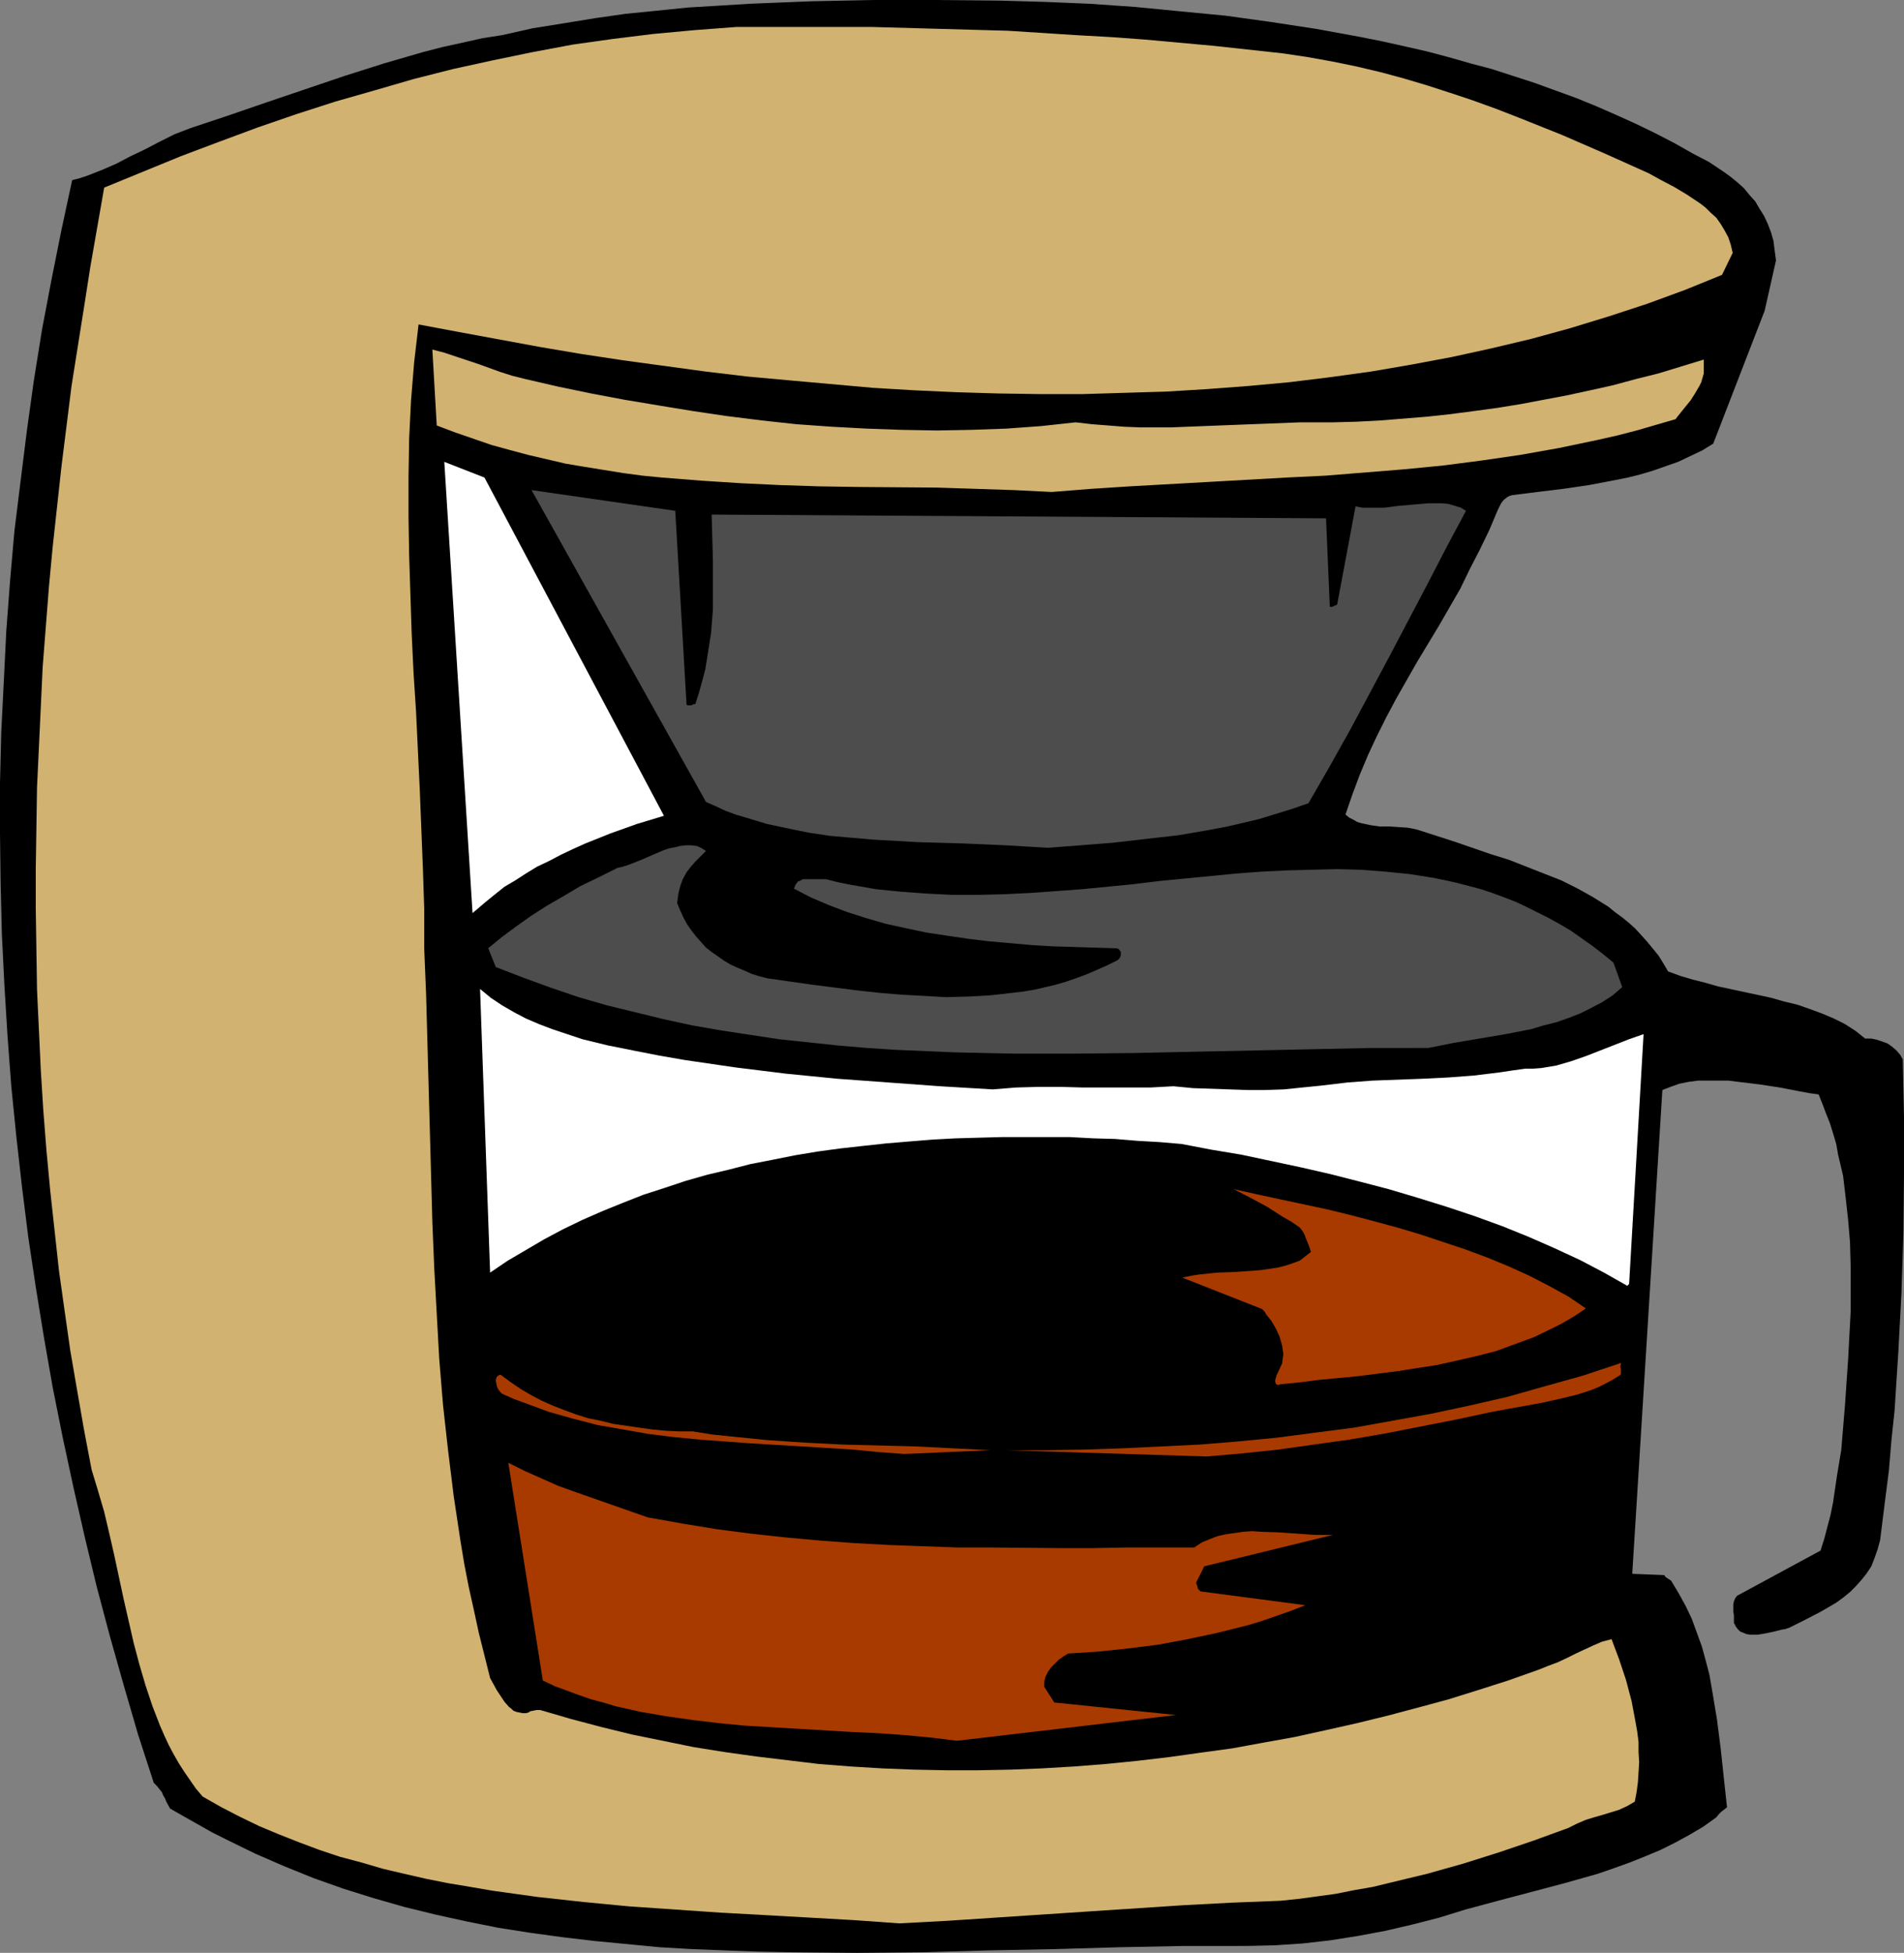
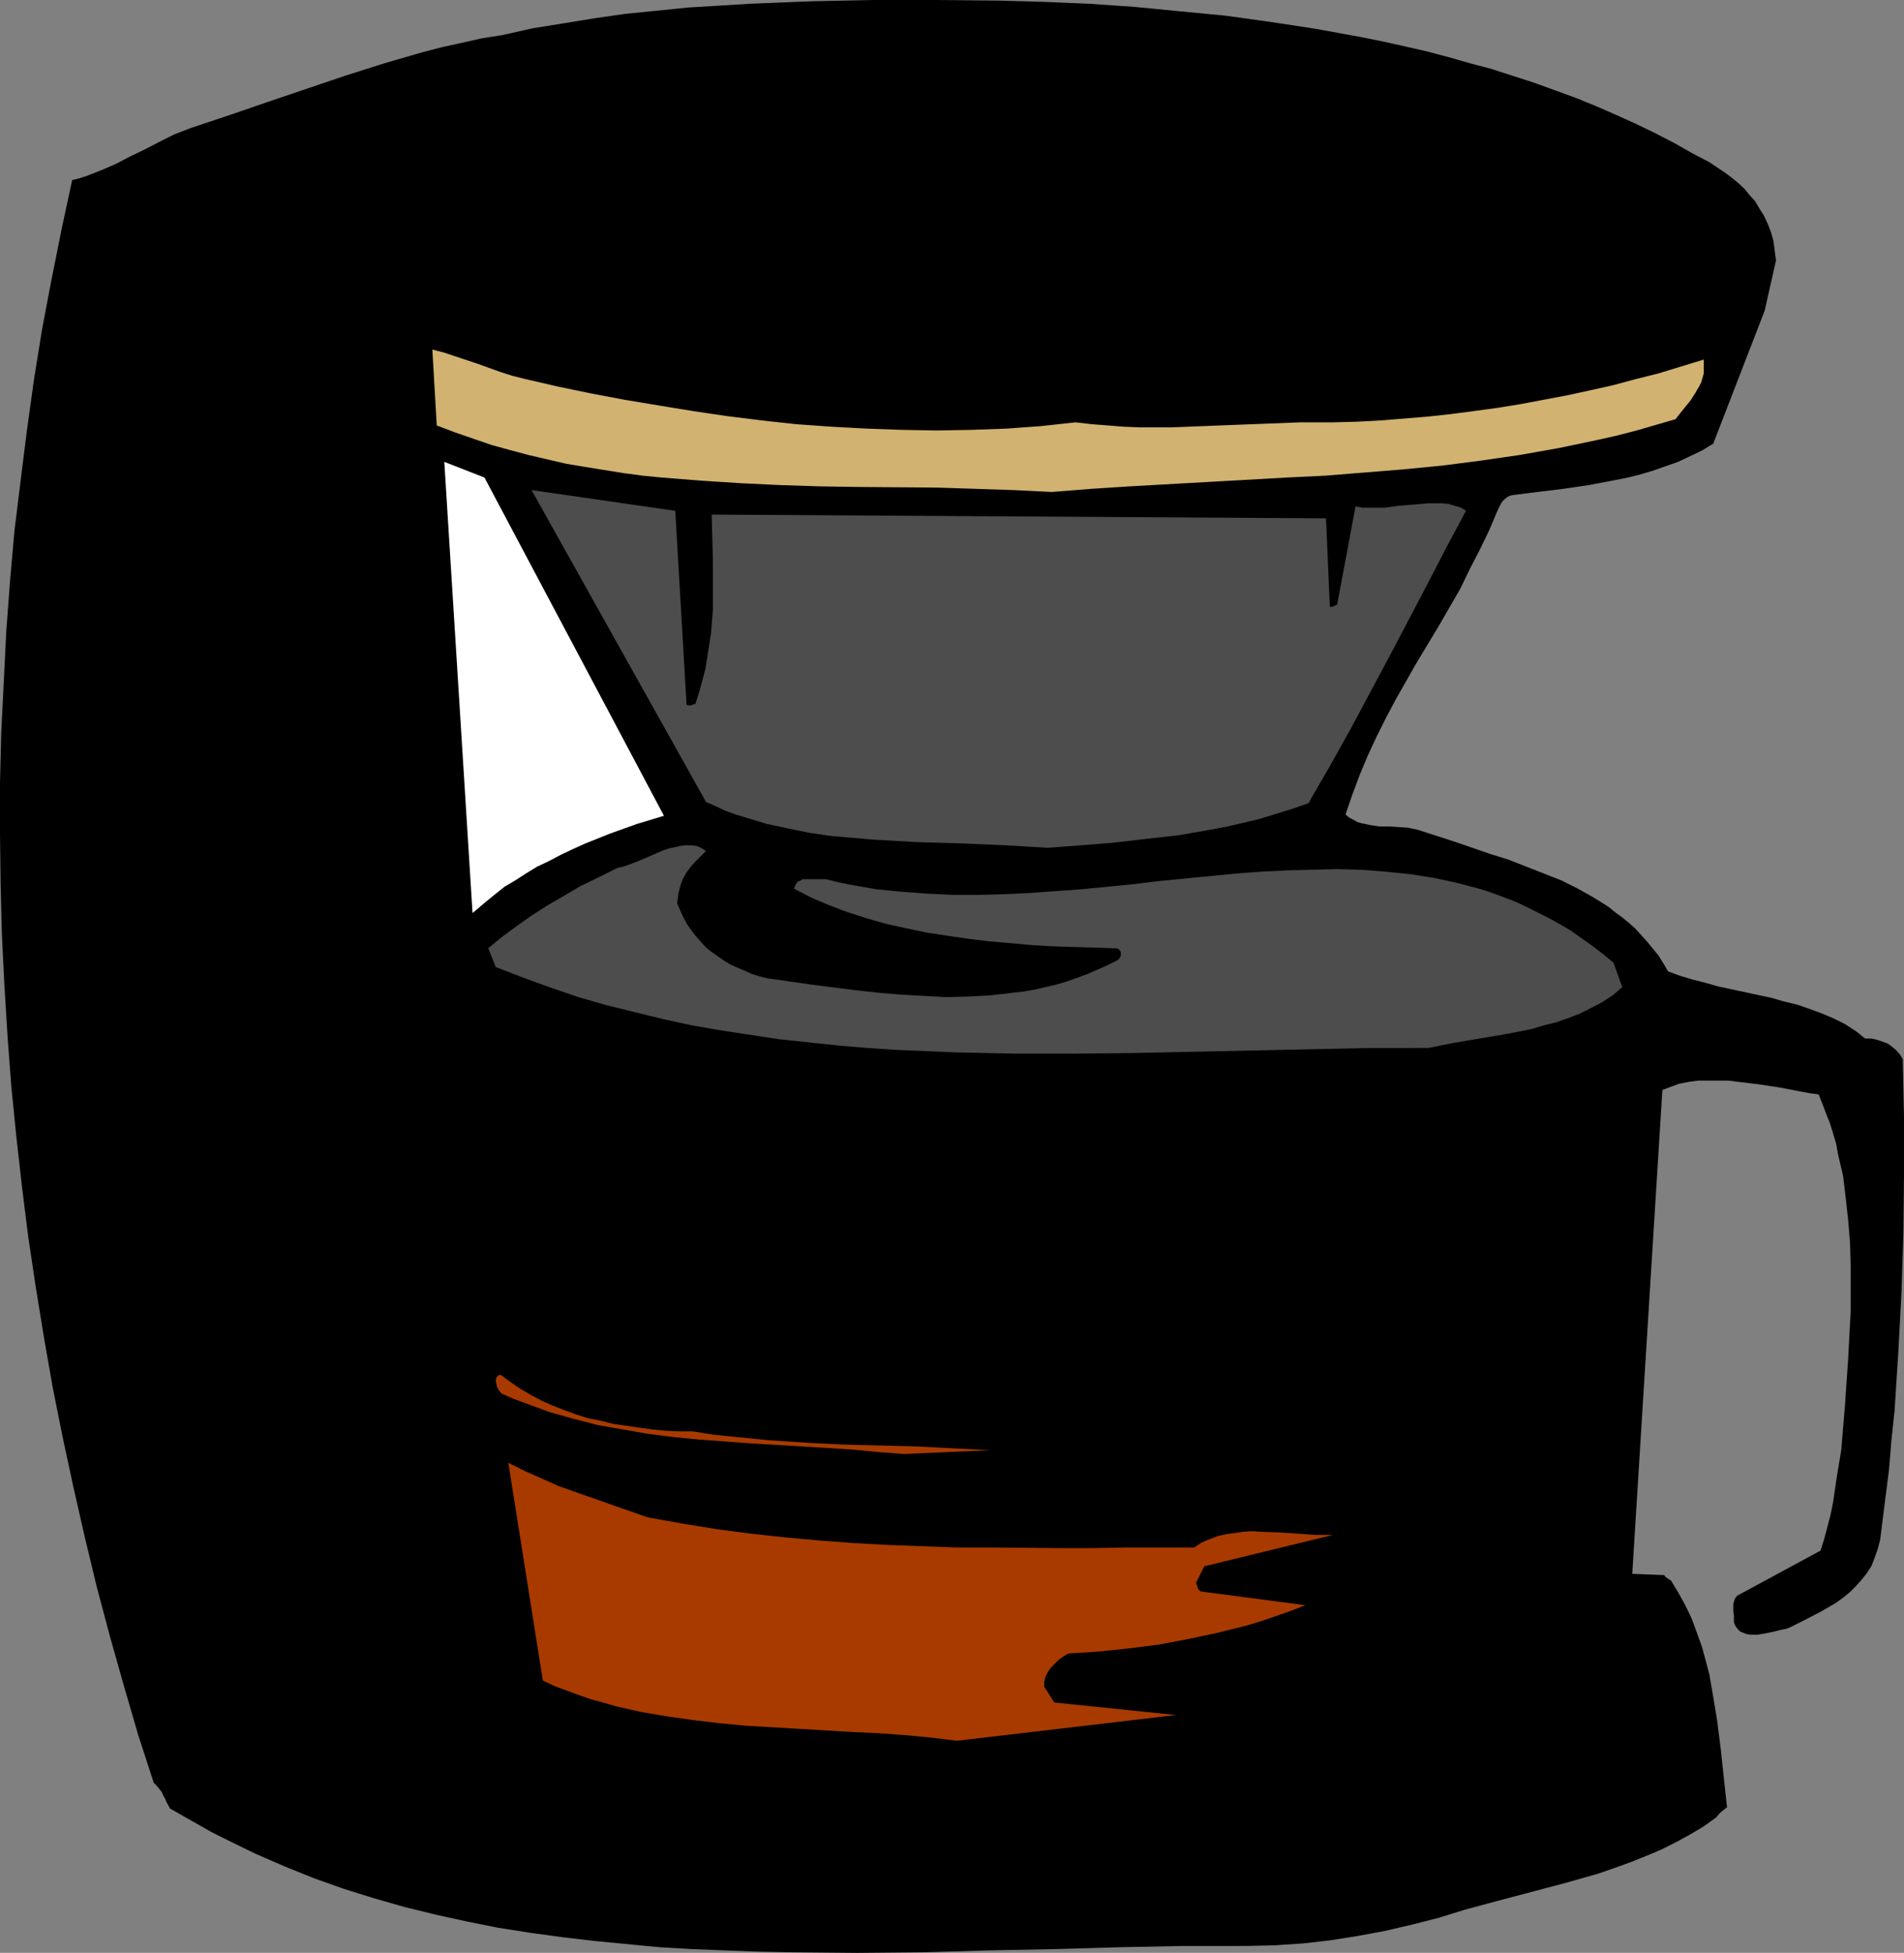
<svg xmlns="http://www.w3.org/2000/svg" xmlns:ns1="http://sodipodi.sourceforge.net/DTD/sodipodi-0.dtd" xmlns:ns2="http://www.inkscape.org/namespaces/inkscape" version="1.0" width="129.724mm" height="133.036mm" id="svg13" ns1:docname="Coffee Maker 14.wmf">
  <rect width="100%" height="100%" fill="#808080" stroke="none" />
  <ns1:namedview id="namedview13" pagecolor="#ffffff" bordercolor="#000000" borderopacity="0.25" ns2:showpageshadow="2" ns2:pageopacity="0.0" ns2:pagecheckerboard="0" ns2:deskcolor="#d1d1d1" ns2:document-units="mm" />
  <defs id="defs1">
    <pattern id="WMFhbasepattern" patternUnits="userSpaceOnUse" width="6" height="6" x="0" y="0" />
  </defs>
  <path style="fill:#000000;fill-opacity:1;fill-rule:evenodd;stroke:none" d="m 320.937,501.035 7.272,-0.162 7.272,-0.485 7.11,-0.808 7.11,-1.131 6.949,-1.293 6.949,-1.616 6.949,-1.777 6.787,-2.1 8.403,-2.262 8.565,-2.262 8.565,-2.262 8.565,-2.424 4.202,-1.454 4.04,-1.454 4.04,-1.616 3.878,-1.616 3.878,-1.939 3.555,-1.939 3.555,-2.1 3.394,-2.424 0.646,-0.808 0.646,-0.646 0.646,-0.485 0.808,-0.646 -0.808,-7.432 -0.808,-7.594 -0.97,-7.594 -0.646,-3.878 -0.646,-3.878 -0.646,-3.716 -0.97,-3.716 -0.97,-3.555 -1.293,-3.555 -1.293,-3.555 -1.616,-3.393 -1.778,-3.231 -1.939,-3.231 -0.485,-0.323 -0.485,-0.323 -0.485,-0.323 -0.323,-0.485 -8.242,-0.323 7.757,-124.572 2.101,-0.808 2.262,-0.808 2.424,-0.485 2.424,-0.323 h 2.424 2.586 2.747 l 2.586,0.323 5.333,0.646 5.333,0.808 5.01,0.969 2.586,0.485 2.424,0.323 0.97,2.424 0.97,2.585 0.97,2.424 0.808,2.585 0.808,2.747 0.485,2.747 1.293,5.493 0.646,5.493 0.646,5.817 0.485,5.817 0.162,5.978 v 5.978 5.978 l -0.323,5.978 -0.323,6.14 -0.808,11.795 -0.485,5.817 -0.485,5.817 -1.131,6.786 -0.97,6.624 -0.646,3.231 -0.808,3.07 -0.808,3.07 -0.97,3.07 -21.493,11.633 -0.485,0.646 -0.323,0.808 -0.162,0.808 v 0.969 0.808 l 0.162,0.969 v 1.939 l 0.485,0.969 0.485,0.646 0.646,0.646 0.808,0.323 0.808,0.323 0.97,0.162 h 0.808 1.131 l 1.939,-0.323 2.262,-0.485 1.939,-0.485 0.97,-0.162 0.97,-0.323 4.202,-2.1 4.04,-2.1 1.939,-1.131 1.939,-1.131 1.778,-1.293 1.778,-1.454 1.454,-1.454 1.454,-1.616 1.293,-1.616 1.293,-1.939 0.808,-2.1 0.808,-2.262 0.646,-2.424 0.323,-2.585 0.97,-7.755 0.97,-7.594 0.646,-7.755 0.808,-7.594 0.485,-7.594 0.485,-7.594 0.808,-15.188 0.485,-15.188 0.162,-15.026 v -15.026 l -0.323,-14.865 -0.646,-1.131 -0.97,-1.131 -1.131,-0.969 -1.131,-0.808 -1.293,-0.485 -1.454,-0.485 -1.454,-0.323 h -1.616 l -2.424,-1.939 -2.747,-1.777 -2.909,-1.454 -3.07,-1.293 -3.07,-1.131 -3.232,-1.131 -3.394,-0.808 -3.394,-0.969 -6.787,-1.454 -6.787,-1.454 -3.394,-0.969 -3.232,-0.808 -3.232,-0.969 -3.07,-1.131 -1.131,-1.939 -1.293,-2.1 -1.454,-1.777 -1.454,-1.777 -1.454,-1.616 -1.616,-1.777 -1.616,-1.454 -1.778,-1.454 -1.778,-1.293 -1.778,-1.454 -3.878,-2.424 -4.04,-2.262 -4.202,-2.1 -4.525,-1.777 -4.525,-1.777 -4.525,-1.777 -4.686,-1.454 -9.373,-3.231 -9.534,-3.07 -2.424,-0.485 -2.424,-0.162 -2.424,-0.162 h -2.424 l -2.262,-0.323 -2.262,-0.485 -1.131,-0.323 -1.131,-0.646 -0.97,-0.485 -0.97,-0.808 1.778,-5.17 1.939,-5.17 2.101,-5.009 2.262,-4.847 2.424,-4.847 2.586,-4.847 5.333,-9.371 5.656,-9.371 5.494,-9.533 2.424,-5.009 2.586,-5.009 2.424,-5.009 2.262,-5.332 0.485,-0.969 0.323,-0.646 0.485,-0.646 0.323,-0.323 0.808,-0.646 0.646,-0.323 0.646,-0.162 6.464,-0.808 6.626,-0.808 6.626,-0.969 6.787,-1.293 3.232,-0.646 3.232,-0.808 3.232,-0.969 3.232,-1.131 3.232,-1.131 3.07,-1.454 3.07,-1.454 2.909,-1.777 13.251,-34.253 2.909,-12.926 -0.323,-2.424 -0.323,-2.585 -0.646,-2.262 -0.808,-2.1 -0.97,-2.1 -1.131,-1.777 -1.131,-1.939 -1.454,-1.616 -1.454,-1.777 -1.616,-1.454 -1.778,-1.454 -1.778,-1.293 -1.939,-1.293 -1.939,-1.293 -4.04,-2.1 -4.848,-2.747 -5.01,-2.585 -5.01,-2.424 -5.01,-2.262 -5.171,-2.262 -5.171,-2.1 -5.333,-1.939 -5.333,-1.939 -5.494,-1.777 -5.494,-1.777 -5.494,-1.454 -5.656,-1.616 -5.494,-1.454 -5.656,-1.293 -5.818,-1.293 -5.656,-1.131 L 338.875,7.432 327.24,5.655 315.604,4.039 303.808,2.908 292.172,1.777 280.537,0.969 268.902,0.485 257.59,0.162 241.269,0 h -16.16 l -15.998,0.323 -8.08,0.323 -7.918,0.323 -7.918,0.485 -8.08,0.485 -7.918,0.808 -8.08,0.808 -7.918,1.131 -7.918,1.293 -8.08,1.293 -7.918,1.777 -5.171,0.808 -5.01,1.131 -5.171,1.131 -5.01,1.293 -10.019,2.908 -10.181,3.231 -10.019,3.393 -10.019,3.393 -9.858,3.393 -9.696,3.231 -4.202,1.616 -3.878,1.939 -3.717,1.939 -3.717,1.777 -3.717,1.939 -3.717,1.616 -3.717,1.454 -1.939,0.646 -1.939,0.485 L 15.837,59.135 13.251,72.061 10.827,84.825 8.726,97.913 6.949,110.677 5.333,123.603 3.717,136.69 2.586,149.616 1.616,162.541 0.97,175.629 0.323,188.554 0,201.642 v 12.926 l 0.162,13.087 0.323,12.926 0.646,13.087 0.808,13.087 0.97,12.926 1.293,12.926 1.454,12.926 1.616,12.926 1.939,12.926 2.101,12.926 2.262,12.926 2.586,12.926 2.747,12.764 2.909,12.764 3.07,12.764 3.394,12.764 3.555,12.603 3.717,12.764 4.04,12.441 0.808,0.808 0.646,0.808 0.646,0.808 0.323,0.808 0.485,0.808 0.323,0.808 0.97,1.777 3.394,1.939 3.717,2.1 3.717,2.1 3.878,1.939 7.272,3.555 7.434,3.231 7.595,3.07 7.757,2.747 7.757,2.424 7.918,2.262 7.918,1.939 8.08,1.777 8.08,1.616 8.242,1.293 8.242,1.131 8.242,0.969 8.403,0.808 8.403,0.808 8.403,0.485 8.403,0.323 8.565,0.323 8.403,0.162 17.13,0.162 17.13,-0.162 16.806,-0.485 16.968,-0.323 16.645,-0.485 16.483,-0.323 h 8.08 z" id="path1" />
  <path style="fill:#000000;fill-opacity:1;fill-rule:evenodd;stroke:none" d="m 354.388,475.991 5.818,-2.585 2.747,-5.817 -0.485,-1.616 -0.485,-1.777 -0.808,-1.616 -0.808,-1.616 -0.97,-1.131 -1.131,-1.131 -0.646,-0.485 -0.485,-0.323 -0.646,-0.162 -0.646,-0.162 -1.778,-0.485 -1.616,-0.323 -1.454,-0.162 h -1.293 -1.454 l -1.293,0.162 -1.293,0.323 -1.454,0.485 -0.485,0.646 -0.323,0.323 -0.646,0.485 -0.323,0.969 -0.162,0.969 -0.162,1.777 0.162,1.939 0.485,1.939 0.646,1.616 0.808,1.777 1.131,1.454 1.131,1.293 1.939,0.969 1.939,0.969 2.101,0.808 z" id="path2" />
  <path style="fill:#000000;fill-opacity:1;fill-rule:evenodd;stroke:none" d="m 388.001,469.366 h 1.131 l 1.131,-0.323 1.293,-0.323 1.293,-0.646 0.97,-0.646 0.97,-0.808 0.808,-0.969 0.485,-0.969 0.323,-0.969 0.162,-1.131 0.162,-0.969 v -0.808 l -0.162,-1.939 -0.485,-1.777 -0.646,-1.616 -0.808,-1.293 -0.97,-1.131 -0.97,-0.808 -0.808,-0.485 -1.131,-0.323 -0.808,-0.323 -0.97,-0.162 -1.616,-0.162 h -1.616 l -1.616,0.323 -1.454,0.485 -1.454,0.485 -1.454,0.485 -0.485,0.969 -0.485,1.131 -0.485,1.293 -0.162,1.293 -0.162,1.454 0.323,1.616 0.162,1.454 0.646,1.293 0.646,1.131 0.808,0.969 0.808,0.969 1.131,0.808 1.131,0.808 1.293,0.646 1.454,0.646 z" id="path3" />
  <path style="fill:#a83a00;fill-opacity:1;fill-rule:evenodd;stroke:none" d="m 246.44,448.201 56.398,-6.624 -31.35,-3.231 -2.586,-4.039 v -1.293 l 0.323,-1.293 0.646,-1.293 0.808,-1.131 0.97,-0.969 0.97,-0.969 1.131,-0.808 1.293,-0.808 7.595,-0.485 7.757,-0.808 7.757,-0.969 7.757,-1.454 7.595,-1.616 3.878,-0.969 3.878,-0.969 3.717,-1.131 3.717,-1.293 3.717,-1.293 3.717,-1.454 -26.987,-3.555 -0.323,-0.323 -0.323,-0.323 -0.162,-0.646 -0.162,-0.485 -0.162,-0.485 2.101,-4.201 33.128,-8.079 h -2.262 -2.262 l -4.525,-0.323 -4.848,-0.323 -4.525,-0.162 -2.424,-0.162 -2.262,0.162 -2.262,0.323 -2.262,0.323 -2.101,0.485 -2.101,0.808 -1.939,0.808 -1.939,1.293 h -17.291 l -8.726,0.162 h -8.888 l -17.453,-0.162 h -8.726 l -8.888,-0.323 -8.726,-0.323 -8.888,-0.485 -8.726,-0.646 -8.888,-0.808 -8.888,-0.969 -8.726,-1.131 -8.888,-1.454 -9.05,-1.616 -9.211,-3.231 -9.211,-3.231 -4.525,-1.616 -4.363,-1.939 -4.363,-1.939 -4.202,-2.1 8.888,56.065 3.07,1.454 3.07,1.131 3.07,1.131 3.232,1.131 3.07,0.808 3.232,0.969 6.464,1.454 6.626,1.131 6.787,0.969 6.787,0.808 6.787,0.646 13.736,0.808 13.574,0.808 6.949,0.323 6.787,0.485 6.787,0.646 z" id="path4" />
-   <path style="fill:#a83a00;fill-opacity:1;fill-rule:evenodd;stroke:none" d="m 310.756,375.008 9.211,-0.808 9.211,-0.969 9.211,-1.293 9.211,-1.293 9.373,-1.616 9.05,-1.777 9.05,-1.777 9.05,-1.939 4.363,-0.808 4.525,-0.808 4.363,-0.808 4.363,-0.969 4.04,-0.969 2.101,-0.646 1.939,-0.646 1.939,-0.808 1.939,-0.969 1.778,-0.969 1.778,-1.131 0.162,-0.323 v -0.323 -0.808 l -0.162,-0.808 0.162,-0.485 v -0.323 l -9.696,3.231 -9.858,2.747 -9.696,2.747 -9.858,2.262 -9.858,2.1 -9.858,1.777 -9.858,1.777 -10.019,1.293 -9.858,1.293 -10.019,0.969 -9.858,0.808 -10.019,0.485 -10.019,0.485 -9.858,0.323 -10.019,0.162 h -10.019 z" id="path5" />
  <path style="fill:#a83a00;fill-opacity:1;fill-rule:evenodd;stroke:none" d="m 232.865,374.362 22.139,-0.969 -9.534,-0.485 -9.534,-0.485 -18.907,-0.485 -9.534,-0.485 -9.696,-0.646 -9.696,-0.969 -4.686,-0.485 -5.01,-0.808 h -3.555 l -3.394,-0.162 -3.394,-0.323 -3.555,-0.485 -3.232,-0.485 -3.394,-0.485 -3.232,-0.808 -3.232,-0.646 -3.07,-0.969 -3.07,-1.131 -2.909,-1.131 -2.909,-1.293 -2.747,-1.454 -2.747,-1.616 -2.586,-1.777 -2.424,-1.777 h -0.323 l -0.323,0.162 -0.485,0.485 -0.162,0.808 0.162,0.808 0.162,0.808 0.323,0.646 0.485,0.646 0.485,0.485 2.909,1.293 3.07,1.131 3.07,1.131 3.07,1.131 6.302,1.777 6.302,1.616 6.464,1.131 6.464,1.131 6.464,0.808 6.626,0.646 6.464,0.485 6.626,0.485 13.413,0.808 13.09,0.808 6.626,0.646 z" id="path6" />
-   <path style="fill:#a83a00;fill-opacity:1;fill-rule:evenodd;stroke:none" d="m 329.664,356.428 4.848,-0.485 5.01,-0.646 10.181,-0.969 10.181,-1.293 5.171,-0.808 5.171,-0.808 5.01,-1.131 5.01,-1.131 5.01,-1.293 4.848,-1.777 4.848,-1.777 4.686,-2.262 2.262,-1.131 2.262,-1.293 2.101,-1.293 2.101,-1.454 -4.525,-3.07 -5.01,-2.747 -5.01,-2.585 -5.333,-2.424 -5.494,-2.262 -5.656,-2.1 -5.818,-1.939 -5.818,-1.939 -5.979,-1.777 -5.979,-1.616 -6.141,-1.616 -5.979,-1.454 -12.12,-2.585 -5.979,-1.293 -5.818,-1.293 4.363,2.262 4.202,2.262 4.04,2.585 2.262,1.293 2.101,1.454 0.646,0.808 0.485,0.808 0.646,1.616 0.646,1.616 0.485,1.454 -1.454,1.131 -1.454,1.131 -1.778,0.646 -1.939,0.646 -1.939,0.485 -2.101,0.323 -2.262,0.323 -2.101,0.162 -4.525,0.323 -4.686,0.162 -4.525,0.485 -2.101,0.323 -2.262,0.485 20.523,8.079 0.646,0.646 0.485,0.808 1.293,1.616 1.131,1.939 0.97,2.1 0.323,1.131 0.323,1.131 0.162,1.131 0.162,1.131 -0.162,1.131 -0.162,1.293 -0.485,0.969 -0.485,1.131 -0.485,0.969 -0.162,0.646 -0.162,0.485 v 0.162 0 0.323 l 0.162,0.485 0.162,0.162 0.323,0.162 h 0.162 z" id="path7" />
-   <path style="fill:#ffffff;fill-opacity:1;fill-rule:evenodd;stroke:none" d="m 419.028,331.061 0.485,-0.485 3.717,-64.306 -3.717,1.293 -3.717,1.454 -7.434,2.908 -3.717,1.293 -3.878,1.131 -1.939,0.323 -1.939,0.323 -2.101,0.162 h -2.101 l -3.394,0.485 -3.232,0.485 -6.626,0.808 -6.464,0.485 -6.464,0.323 -13.09,0.485 -6.464,0.485 -6.787,0.808 -4.848,0.485 -4.686,0.485 -4.848,0.162 h -4.525 l -4.686,-0.162 -4.686,-0.162 -4.686,-0.162 -5.01,-0.485 -5.979,0.323 h -5.818 -11.474 l -5.818,-0.162 h -5.656 l -5.818,0.162 -5.979,0.485 -13.574,-0.808 -13.251,-0.969 -13.251,-0.969 -13.09,-1.293 -13.09,-1.616 -6.626,-0.969 -6.626,-0.969 -6.464,-1.131 -6.626,-1.293 -6.464,-1.293 -6.626,-1.616 -3.878,-1.293 -3.878,-1.293 -3.394,-1.293 -3.394,-1.454 -3.07,-1.616 -3.07,-1.777 -2.909,-1.939 -2.747,-2.262 2.586,73.031 4.525,-3.07 4.686,-2.747 4.686,-2.747 4.848,-2.585 5.01,-2.424 5.171,-2.262 5.171,-2.1 5.333,-2.1 5.494,-1.777 5.333,-1.777 5.656,-1.616 5.494,-1.293 5.656,-1.454 5.818,-1.131 5.656,-1.131 5.818,-0.969 5.979,-0.808 5.818,-0.646 5.979,-0.646 5.818,-0.485 5.979,-0.485 5.979,-0.323 5.818,-0.162 5.979,-0.162 h 5.979 5.818 5.818 l 5.979,0.323 5.656,0.162 5.818,0.485 5.656,0.323 5.656,0.485 7.595,1.454 7.757,1.293 7.595,1.616 7.595,1.616 7.757,1.777 7.595,1.939 7.434,1.939 7.595,2.262 7.272,2.262 7.272,2.424 7.11,2.585 6.787,2.747 6.626,2.908 6.626,3.07 6.141,3.231 z" id="path8" />
  <path style="fill:#ffffff;fill-opacity:1;fill-rule:evenodd;stroke:none" d="m 122.654,234.279 2.262,-1.939 2.586,-2.1 2.424,-1.939 2.747,-1.616 2.747,-1.777 2.909,-1.777 3.07,-1.454 3.07,-1.616 3.07,-1.454 3.232,-1.454 6.464,-2.585 6.787,-2.424 6.949,-2.1 -46.218,-87.087 -10.342,-4.039 7.272,116.17 z" id="path9" />
  <path style="fill:#4d4d4d;fill-opacity:1;fill-rule:evenodd;stroke:none" d="m 367.801,269.825 6.464,-1.293 13.413,-2.262 6.626,-1.293 3.232,-0.969 3.232,-0.808 3.232,-1.131 2.909,-1.131 2.909,-1.454 2.747,-1.454 2.747,-1.777 2.424,-2.1 -2.262,-6.301 -2.747,-2.262 -2.747,-2.1 -2.747,-1.939 -2.747,-1.939 -2.747,-1.616 -2.909,-1.616 -2.909,-1.454 -2.909,-1.454 -2.747,-1.293 -2.909,-1.131 -3.07,-1.131 -2.909,-0.969 -3.07,-0.808 -3.07,-0.808 -2.909,-0.646 -3.07,-0.646 -6.141,-0.969 -6.302,-0.646 -6.302,-0.485 -6.302,-0.162 -6.464,0.162 -6.302,0.162 -6.626,0.323 -6.464,0.485 -13.251,1.293 -6.626,0.646 -6.626,0.808 -13.251,1.293 -6.626,0.485 -6.787,0.485 -6.626,0.323 -6.626,0.162 h -6.626 l -6.626,-0.323 -6.626,-0.485 -6.464,-0.646 -6.464,-1.131 -3.232,-0.646 -3.232,-0.808 h -1.778 -1.454 -1.454 -1.293 l -0.485,0.323 -0.808,0.323 -0.162,0.323 -0.323,0.323 -0.162,0.485 -0.323,0.646 4.363,2.262 4.525,1.939 4.686,1.777 5.01,1.616 5.01,1.454 5.171,1.131 5.333,1.131 5.333,0.808 5.494,0.808 5.333,0.646 5.494,0.485 5.494,0.485 5.333,0.323 5.333,0.162 5.171,0.162 5.171,0.162 h 0.646 l 0.646,0.162 0.323,0.323 0.323,0.485 v 0.485 0.485 l -0.323,0.646 -0.485,0.485 -2.586,1.293 -2.586,1.131 -2.586,1.131 -2.586,0.969 -2.747,0.969 -2.747,0.808 -2.747,0.646 -2.747,0.646 -2.909,0.485 -2.747,0.323 -5.656,0.646 -5.656,0.323 -5.818,0.162 -5.818,-0.323 -5.818,-0.323 -5.818,-0.485 -5.818,-0.646 -11.474,-1.454 -11.312,-1.616 -1.939,-0.485 -2.101,-0.646 -1.778,-0.808 -1.939,-0.808 -1.778,-0.808 -1.616,-0.969 -3.232,-2.262 -1.454,-1.131 -1.293,-1.454 -1.293,-1.454 -1.131,-1.454 -1.131,-1.616 -0.97,-1.777 -0.808,-1.777 -0.808,-1.939 0.162,-1.131 0.162,-1.293 0.485,-1.939 0.646,-1.777 0.97,-1.777 1.131,-1.454 1.131,-1.293 2.747,-2.747 -1.293,-0.808 -1.131,-0.485 -1.454,-0.162 h -1.293 l -1.454,0.162 -1.293,0.323 -1.616,0.323 -1.454,0.485 -5.979,2.585 -2.909,1.131 -1.454,0.485 -1.454,0.323 -4.848,2.424 -4.686,2.262 -4.363,2.585 -4.202,2.424 -4.04,2.585 -3.878,2.747 -3.717,2.747 -3.555,2.908 v 0 l 1.939,4.847 7.11,2.747 7.11,2.585 7.11,2.424 7.272,2.1 7.272,1.777 7.272,1.777 7.434,1.616 7.434,1.293 7.434,1.131 7.434,1.131 7.595,0.808 7.595,0.808 7.595,0.646 7.434,0.485 7.757,0.323 7.595,0.323 15.19,0.323 h 15.352 l 15.352,-0.162 15.352,-0.323 15.19,-0.323 15.19,-0.323 15.029,-0.323 z" id="path10" />
  <path style="fill:#4d4d4d;fill-opacity:1;fill-rule:evenodd;stroke:none" d="m 269.872,218.284 8.403,-0.646 8.242,-0.646 8.403,-0.969 8.565,-0.969 8.403,-1.454 4.202,-0.808 4.202,-0.969 4.04,-0.969 4.202,-1.293 4.202,-1.293 4.202,-1.454 5.494,-9.533 5.333,-9.533 5.01,-9.371 5.01,-9.371 9.858,-18.742 4.848,-9.371 5.01,-9.371 -1.293,-0.808 -1.616,-0.485 -1.616,-0.485 -1.616,-0.162 h -1.778 -1.778 l -3.717,0.323 -3.878,0.323 -3.717,0.485 h -3.878 -1.778 l -1.778,-0.323 -4.686,25.044 -0.162,0.323 -0.485,0.162 -0.646,0.323 h -0.646 l -0.97,-22.782 -158.206,-0.969 0.162,5.978 0.162,5.978 v 6.14 6.301 l -0.485,6.14 -0.485,3.07 -0.485,3.07 -0.485,3.07 -0.808,3.07 -0.808,2.908 -0.97,3.07 h -0.323 -0.162 l -0.485,0.323 h -0.646 -0.323 l -0.323,-0.162 -2.909,-49.926 -37.006,-5.332 44.925,80.301 2.586,1.131 2.424,1.131 2.586,0.969 2.747,0.808 5.333,1.616 5.333,1.131 5.494,1.131 5.494,0.808 5.494,0.485 5.656,0.485 11.312,0.646 11.312,0.323 11.312,0.485 5.494,0.323 z" id="path11" />
-   <path style="fill:#d1b270;fill-opacity:1;fill-rule:evenodd;stroke:none" d="m 231.573,495.218 12.12,-0.646 12.282,-0.808 24.402,-1.616 24.563,-1.616 12.282,-0.646 12.443,-0.485 4.686,-0.485 4.848,-0.646 4.686,-0.646 4.848,-0.969 4.686,-0.808 4.686,-1.131 9.373,-2.262 9.211,-2.585 9.211,-2.908 9.05,-3.07 8.888,-3.231 2.262,-1.131 2.262,-0.969 2.101,-0.646 2.262,-0.646 2.101,-0.646 2.101,-0.646 2.101,-0.969 1.939,-1.131 0.485,-2.585 0.323,-2.424 0.162,-2.585 0.162,-2.585 -0.162,-2.585 v -2.585 l -0.323,-2.585 -0.485,-2.747 -0.485,-2.585 -0.485,-2.585 -1.454,-5.493 -1.778,-5.332 -1.939,-5.17 -2.424,0.646 -2.262,0.969 -4.525,2.1 -2.262,1.131 -2.424,1.131 -2.586,0.969 -2.424,0.969 -7.757,2.747 -7.595,2.424 -7.757,2.424 -7.757,2.1 -7.918,2.1 -7.918,1.939 -7.918,1.777 -8.08,1.777 -8.08,1.454 -7.918,1.454 -8.242,1.131 -8.08,1.131 -8.242,0.969 -8.08,0.808 -8.242,0.646 -8.242,0.485 -8.08,0.323 -8.242,0.162 h -8.242 l -8.242,-0.162 -8.242,-0.323 -8.08,-0.485 -8.242,-0.646 -8.08,-0.969 -8.08,-0.969 -8.08,-1.131 -8.08,-1.293 -7.918,-1.616 -7.918,-1.616 -7.918,-1.939 -7.918,-2.1 -7.757,-2.262 h -0.97 l -0.808,0.162 -0.808,0.162 -0.485,0.323 -0.646,0.162 h -0.808 l -0.808,-0.162 -0.808,-0.162 -0.808,-0.323 -0.485,-0.485 -0.646,-0.485 -1.131,-1.293 -0.97,-1.454 -0.97,-1.454 -1.778,-3.231 -1.454,-5.817 -1.454,-5.817 -1.293,-5.978 -1.293,-5.817 -1.131,-5.817 -0.97,-5.817 -1.778,-11.795 -1.454,-11.795 -1.293,-11.633 -0.97,-11.795 -0.646,-11.633 -0.646,-11.795 -0.485,-11.795 -0.646,-23.59 -0.646,-23.428 -0.323,-11.795 -0.485,-11.795 v -10.179 l -0.323,-10.017 -0.808,-20.358 -0.97,-20.358 -0.646,-10.017 -0.485,-10.179 -0.323,-10.017 -0.323,-10.017 -0.162,-10.017 v -10.017 l 0.162,-10.017 0.485,-9.856 0.808,-9.856 1.131,-9.694 10.342,1.939 10.504,1.939 10.504,1.939 10.504,1.777 10.666,1.616 10.666,1.454 10.666,1.454 10.827,1.293 10.666,0.969 10.827,0.969 10.827,0.969 10.827,0.646 10.666,0.485 10.827,0.323 10.827,0.162 h 10.827 l 10.666,-0.323 10.827,-0.323 10.666,-0.646 10.666,-0.808 10.504,-0.969 10.504,-1.293 10.504,-1.454 10.342,-1.777 10.342,-1.939 10.342,-2.262 10.181,-2.424 10.019,-2.747 10.019,-3.07 9.858,-3.231 9.696,-3.555 9.534,-3.878 2.747,-5.655 -0.485,-2.1 -0.646,-1.939 -0.97,-1.777 -0.97,-1.616 -1.131,-1.616 -1.454,-1.293 -1.293,-1.293 -1.454,-1.131 -3.394,-2.262 -3.232,-1.939 -3.394,-1.777 -3.232,-1.777 -11.15,-5.009 -11.15,-4.847 -11.312,-4.524 -5.818,-2.262 -5.818,-2.1 -5.818,-1.939 -5.979,-1.939 -5.979,-1.777 -5.979,-1.616 -6.141,-1.454 -6.302,-1.293 -6.302,-1.131 -6.464,-0.969 -8.888,-0.969 -8.888,-0.969 -8.888,-0.808 -8.888,-0.808 L 285.87,9.533 277.144,9.048 259.529,7.917 242.077,7.432 224.624,6.948 H 207.171 189.557 L 178.891,7.755 168.387,8.725 157.883,10.017 l -10.342,1.454 -10.342,1.939 -10.181,2.1 -10.342,2.262 -10.181,2.585 -10.019,2.908 -10.181,2.908 -10.019,3.231 -9.858,3.393 -10.019,3.716 -9.858,3.716 -9.858,4.039 -9.858,4.039 -1.778,10.179 -1.778,10.179 -1.616,10.341 -1.616,10.179 -1.616,10.179 -1.293,10.341 -1.293,10.341 -1.131,10.341 -1.131,10.341 -0.97,10.341 -0.808,10.341 -0.808,10.341 -0.485,10.341 -0.485,10.341 -0.485,10.341 -0.162,10.502 -0.162,10.341 v 10.341 l 0.162,10.502 0.162,10.341 0.485,10.341 0.485,10.341 0.646,10.341 0.808,10.341 0.97,10.341 1.131,10.341 1.131,10.341 1.454,10.341 1.454,10.179 1.778,10.341 1.778,10.179 1.939,10.179 1.616,5.332 1.616,5.493 1.293,5.493 1.293,5.655 2.424,11.31 2.586,11.31 1.454,5.493 1.616,5.493 1.778,5.332 1.939,5.009 1.131,2.585 1.131,2.424 1.293,2.424 1.293,2.262 1.454,2.262 1.454,2.1 1.454,2.1 1.778,2.1 4.848,2.747 4.686,2.424 5.01,2.424 5.01,2.1 5.333,2.1 5.171,1.939 5.333,1.777 5.494,1.454 5.494,1.616 5.494,1.293 5.656,1.293 5.656,1.131 5.818,0.969 5.656,0.969 5.818,0.808 5.818,0.808 11.797,1.293 11.797,1.131 11.797,0.808 11.797,0.808 11.797,0.646 5.656,0.323 5.818,0.323 11.312,0.646 z" id="path12" />
  <path style="fill:#d1b270;fill-opacity:1;fill-rule:evenodd;stroke:none" d="m 270.841,126.672 10.181,-0.808 10.019,-0.646 20.2,-1.131 20.038,-1.131 10.019,-0.485 10.019,-0.808 10.019,-0.808 10.019,-0.969 10.019,-1.293 10.019,-1.454 10.019,-1.777 10.019,-2.1 5.01,-1.131 5.01,-1.293 5.01,-1.454 5.01,-1.454 0.485,-0.646 0.646,-0.808 1.293,-1.616 1.454,-1.777 1.131,-1.777 1.131,-1.939 0.485,-0.969 0.646,-2.262 v -1.131 -1.131 -1.293 l -5.818,1.777 -5.818,1.777 -5.818,1.454 -5.979,1.616 -5.818,1.293 -5.979,1.293 -5.979,1.131 -5.979,1.131 -5.979,0.969 -5.979,0.808 -6.141,0.808 -5.979,0.646 -5.979,0.485 -5.979,0.485 -6.141,0.323 -5.979,0.162 h -8.565 l -8.242,0.323 -8.403,0.323 -8.242,0.323 -8.242,0.323 h -8.242 l -4.04,-0.162 -4.04,-0.323 -4.202,-0.323 -4.202,-0.485 -8.888,0.969 -8.888,0.646 -9.05,0.323 -8.888,0.162 -9.05,-0.162 -9.05,-0.323 -9.05,-0.485 -9.05,-0.646 -8.888,-0.969 -9.05,-1.131 -8.726,-1.293 -8.888,-1.454 -8.726,-1.454 -8.565,-1.616 -8.565,-1.777 -8.403,-1.939 -3.232,-0.808 -3.07,-0.969 -5.818,-2.1 -5.818,-1.939 -2.909,-0.969 -3.07,-0.808 1.131,19.55 4.686,1.777 4.686,1.616 4.686,1.616 4.686,1.293 4.848,1.293 4.848,1.131 4.848,1.131 4.848,0.808 5.01,0.808 5.01,0.808 4.848,0.646 5.01,0.485 10.181,0.808 10.019,0.646 10.181,0.485 10.019,0.323 10.181,0.162 20.2,0.162 10.019,0.323 9.858,0.323 z" id="path13" />
</svg>